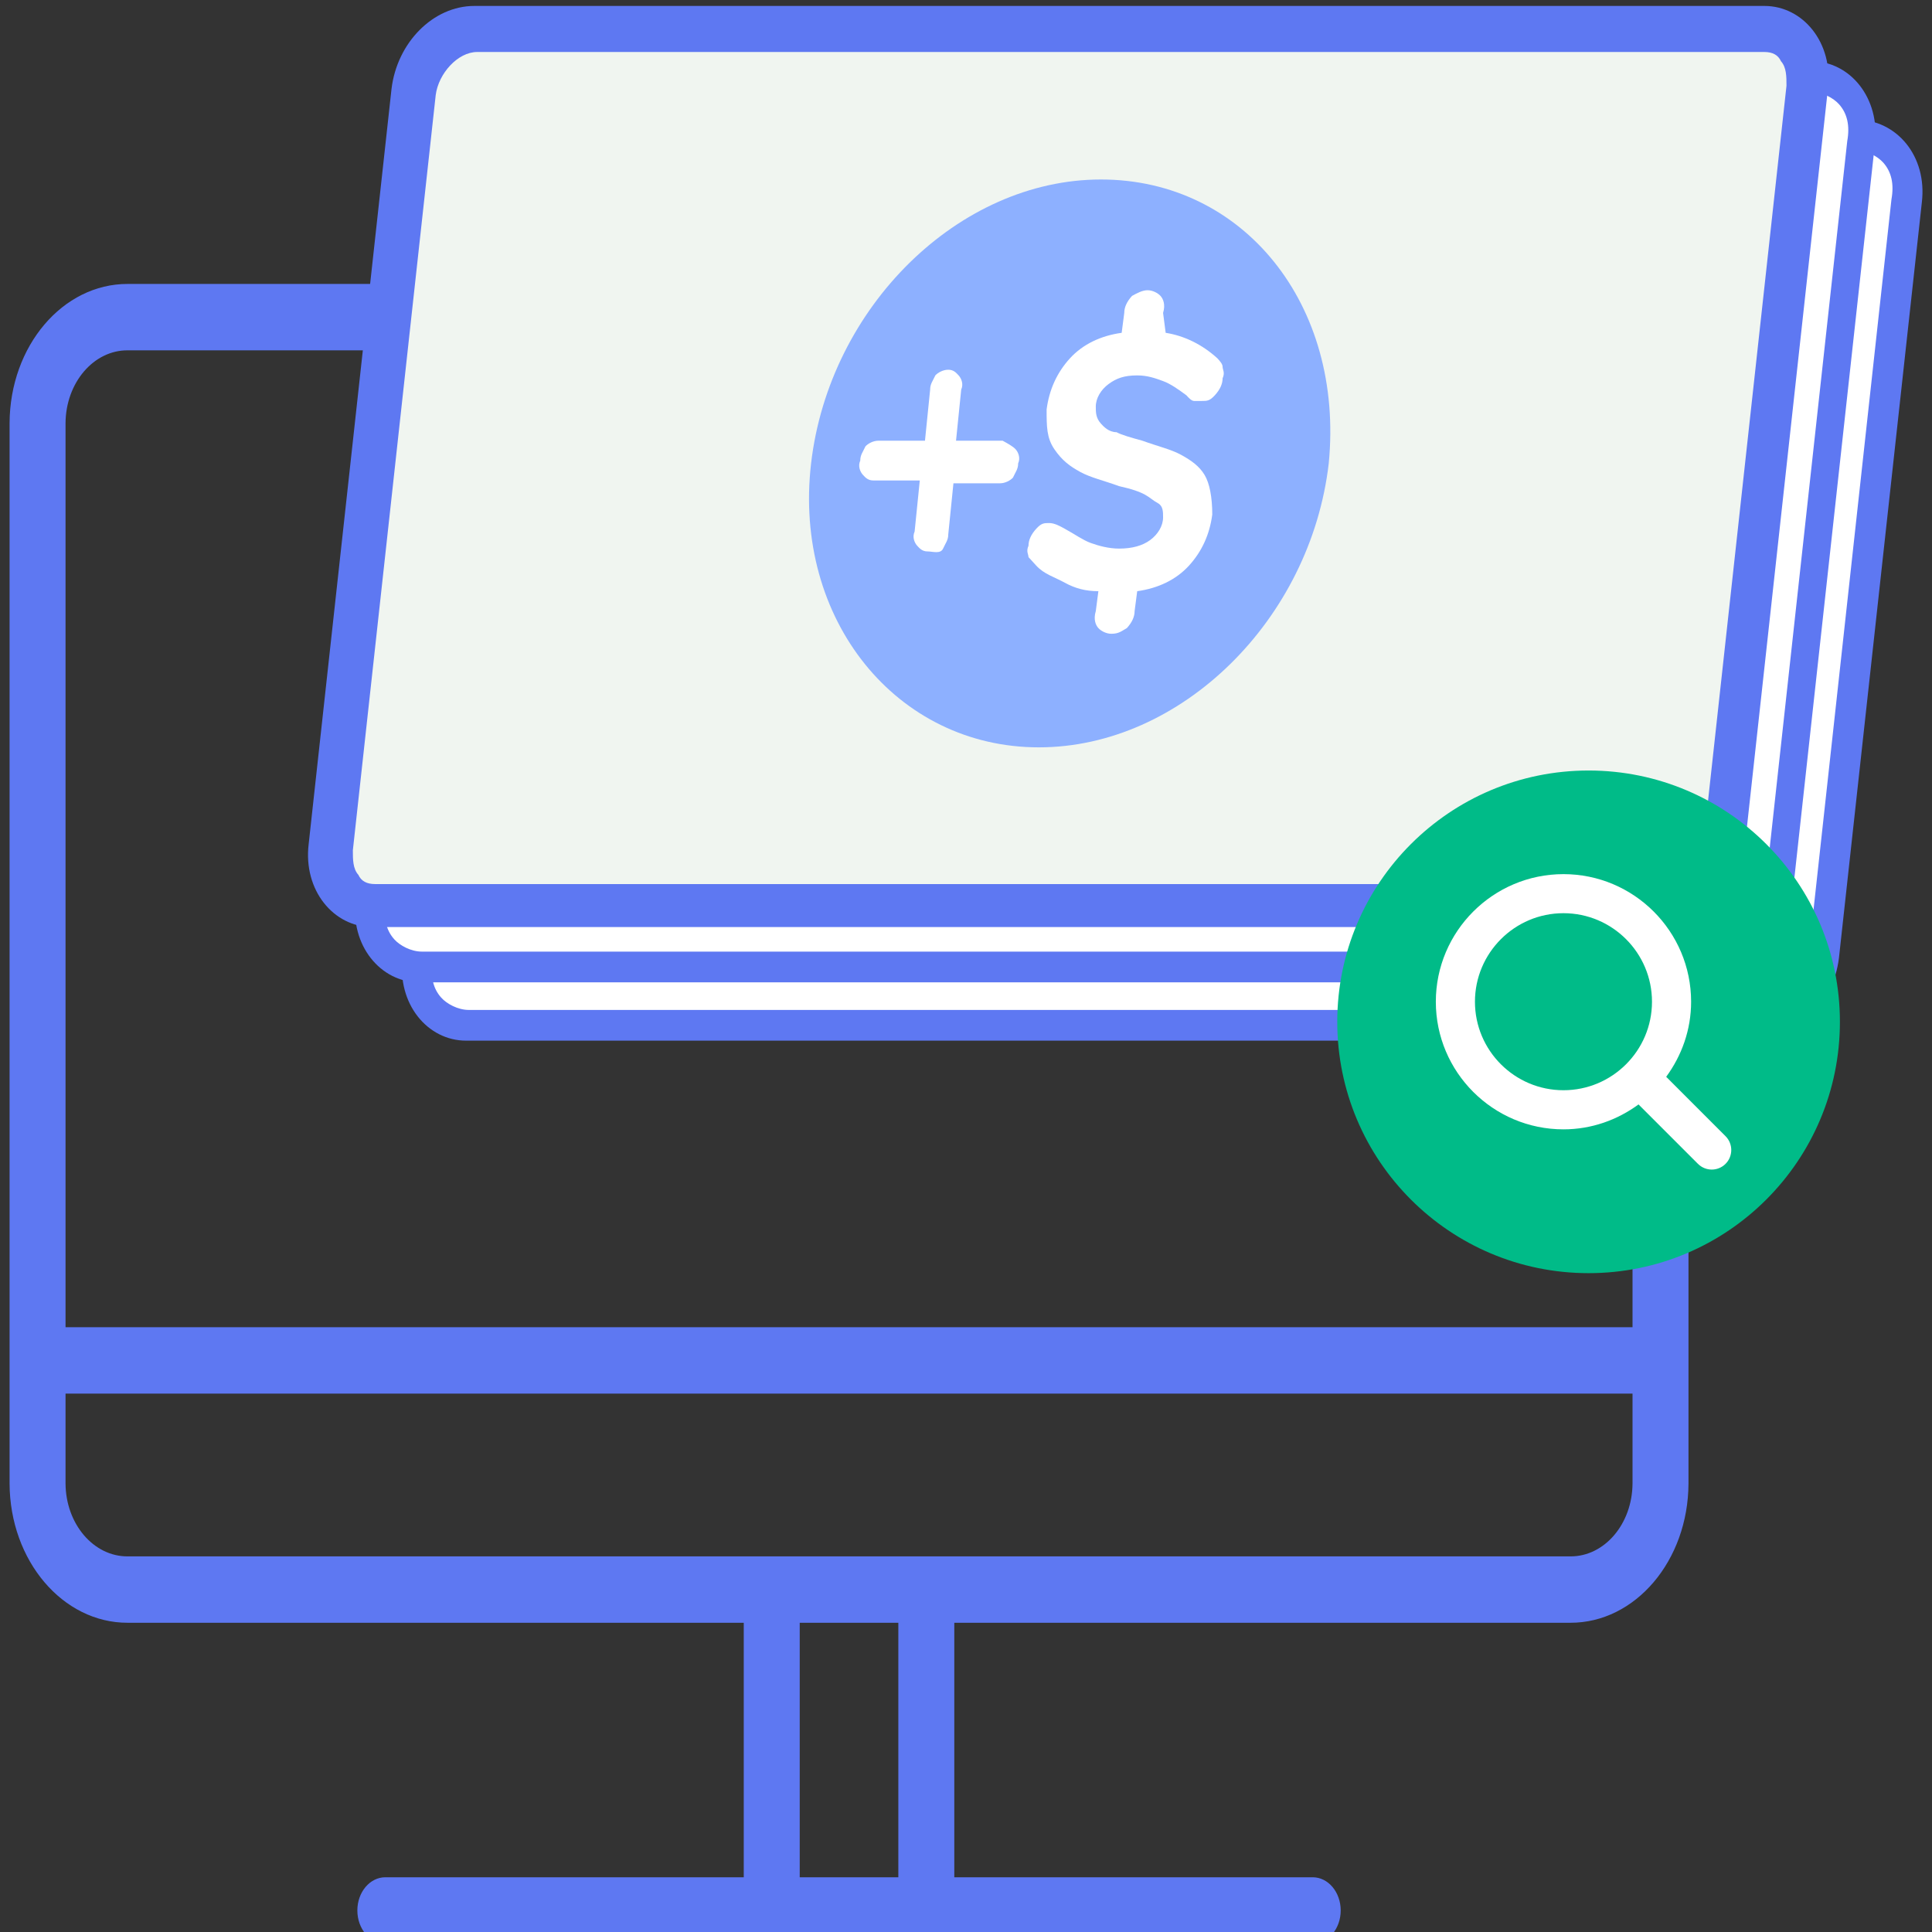
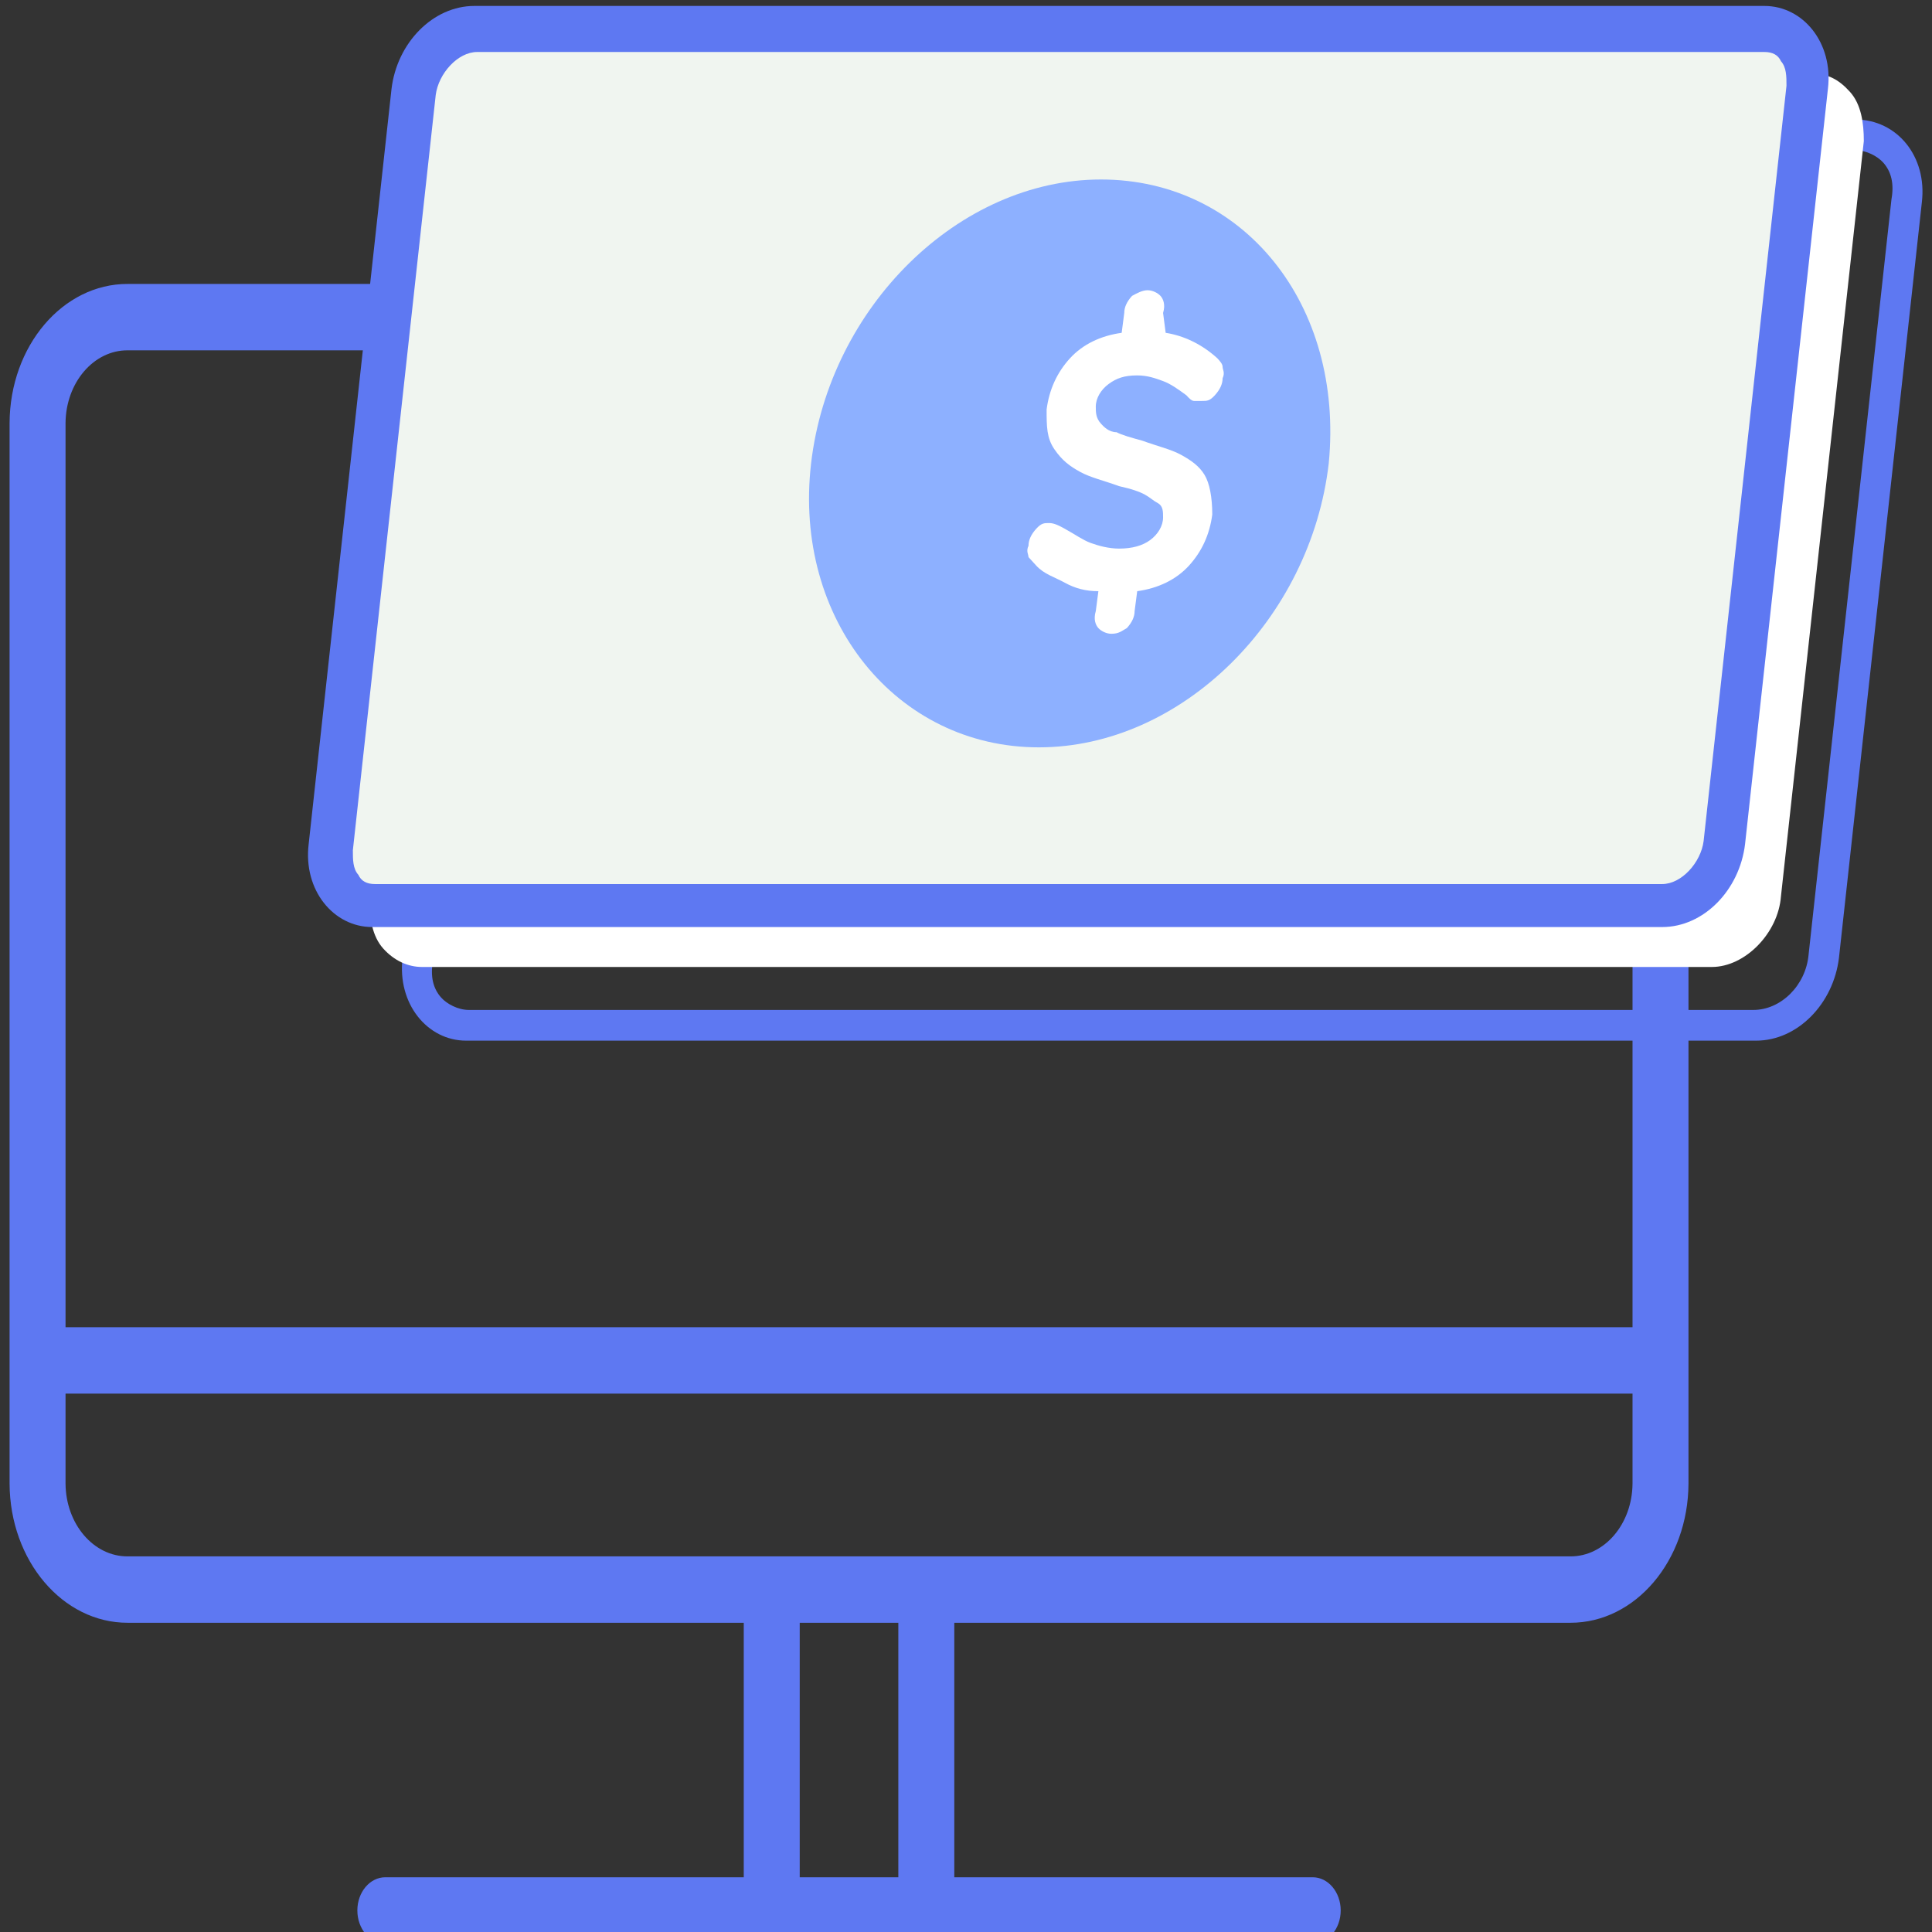
<svg xmlns="http://www.w3.org/2000/svg" xmlns:ns1="http://www.inkscape.org/namespaces/inkscape" xmlns:ns2="http://sodipodi.sourceforge.net/DTD/sodipodi-0.dtd" id="Camada_1" ns1:version="0.92.3 (2405546, 2018-03-11)" ns2:docname="painel_dos_parcelamentos.svg" x="0px" y="0px" width="60px" height="60px" viewBox="0 0 60 60" xml:space="preserve">
  <rect x="0" y="0" width="60" height="60" fill="#333333" stroke="none" />
  <g id="g3884" transform="matrix(0.102,0,0,0.121,-17.91,-4.387)">
    <path id="path3850" ns1:connector-curvature="0" fill="#5E78F2" d="M653.703,109.132H214.482  c-19.793-0.047-35.889,15.938-35.978,35.731v272.161c0.089,19.793,16.185,35.779,35.978,35.731h187.559v65.32H292.913  c-4.705,0-8.52,3.814-8.52,8.52c0,4.706,3.814,8.52,8.52,8.52H575.27c4.705,0,8.52-3.814,8.52-8.52c0-4.706-3.814-8.52-8.52-8.52  H466.143v-65.32h187.559c19.794,0.047,35.889-15.938,35.978-35.731V144.863C689.592,125.07,673.496,109.085,653.703,109.132z   M214.482,126.172h439.221c10.387-0.057,18.859,8.305,18.939,18.692v232.034H195.543V144.864  C195.622,134.477,204.095,126.115,214.482,126.172z M449.104,518.076h-30.023v-65.32h30.023V518.076z M653.703,435.717H214.482  c-10.387,0.057-18.859-8.305-18.939-18.692v-23.088h477.099v23.088C672.562,427.412,664.089,435.774,653.703,435.717z" />
    <g id="g3856">
-       <path id="path3852" ns1:connector-curvature="0" fill="#FFFFFF" d="M318.345,299.41c-5.046,0-8.41-1.576-11.775-4.728   c-3.364-3.152-4.205-7.88-4.205-12.609l25.231-193.858c0.841-9.456,10.934-18.125,21.026-18.125h392.764   c4.205,0,8.41,1.576,11.775,4.728s4.205,7.88,4.205,12.609l-25.231,193.858c-0.841,9.456-10.934,18.125-21.026,18.125H318.345z" />
      <path id="path3854" ns1:connector-curvature="0" fill="#5E78F2" d="M740.545,74.818c3.364,0,6.728,1.576,8.41,3.152   c2.523,2.364,3.364,5.516,2.523,9.456l-25.231,193.858c-0.841,7.88-8.41,14.185-16.821,14.185H318.345   c-3.364,0-6.728-1.576-8.41-3.152c-2.523-2.364-3.364-5.516-2.523-9.456l25.231-193.858c0.841-7.88,8.41-14.185,16.821-14.185   H740.545 M740.545,66.938H348.622c-12.616,0-23.549,9.456-25.231,21.277L298.16,282.074c-1.682,11.821,7.569,21.277,19.344,21.277   h392.764c12.616,0,23.549-9.456,25.231-21.277L760.73,88.215C762.412,76.394,753.161,66.938,740.545,66.938z" />
    </g>
    <g id="g3862">
      <path id="path3858" ns1:connector-curvature="0" fill="#FFFFFF" d="M304.047,284.438c-4.205,0-8.41-1.576-11.775-4.728   c-3.364-3.152-4.205-7.88-4.205-12.609l25.231-193.858c0.841-9.456,10.934-18.125,21.026-18.125h392.763   c5.046,0,8.41,1.576,11.775,4.728c3.364,3.152,4.205,7.88,4.205,12.609l-25.231,193.858c-0.841,9.456-10.934,18.125-21.026,18.125   H304.047z" />
-       <path id="path3860" ns1:connector-curvature="0" fill="#5E78F2" d="M727.088,59.845c3.364,0,6.728,1.576,8.41,3.152   c2.523,2.364,3.364,5.516,2.523,9.456L712.79,266.312c-0.841,7.88-8.41,14.185-16.821,14.185H304.047   c-3.364,0-6.728-1.576-8.41-3.152c-2.523-2.364-3.364-5.516-2.523-9.456L318.345,74.03c0.841-7.88,8.41-14.185,16.821-14.185   L727.088,59.845 M727.088,51.965H334.325c-12.616,0-23.549,9.456-25.231,21.277l-25.232,193.858   c-1.682,11.821,7.569,21.277,19.344,21.277h392.763c12.616,0,23.549-9.456,25.231-21.277l25.231-193.858   C748.114,61.421,738.863,51.965,727.088,51.965z" />
    </g>
    <g id="g3868">
      <g id="g4084">
        <path id="path3864" ns1:connector-curvature="0" fill="#F0F5F0" d="M289.75,267.889c-4.205,0-7.569-1.576-10.092-3.94    c-2.523-3.152-4.205-6.304-3.364-11.033l25.231-193.858c0.841-8.668,10.092-16.549,18.503-16.549h392.763    c4.205,0,7.569,1.576,10.092,3.94c2.523,3.152,4.205,6.304,3.364,11.033L701.016,251.34    c-0.841,8.668-10.092,16.549-18.503,16.549H289.75z" />
      </g>
      <path id="path3866" ns1:connector-curvature="0" fill="#5E78F2" d="M712.791,49.601c2.523,0,4.205,0.788,5.046,2.364   c1.682,1.576,1.682,3.94,1.682,6.304l-25.231,193.858c-0.841,5.516-6.728,11.033-12.616,11.033H289.75   c-2.523,0-4.205-0.788-5.046-2.364c-1.682-1.576-1.682-3.94-1.682-6.304l25.231-193.859c0.841-5.516,6.728-11.033,12.616-11.033   L712.791,49.601 M712.791,37.78H320.027c-12.616,0-23.549,9.456-25.231,21.277l-25.231,193.858   c-1.682,11.821,7.569,21.277,19.344,21.277h392.764c12.616,0,23.549-9.456,25.231-21.277l25.231-193.858   C733.817,47.237,724.565,37.78,712.791,37.78z" />
    </g>
    <g>
      <path id="path3870" ns1:connector-curvature="0" fill="#8DB0FF" d="M580.148,155.198   c-5.516,40.08-44.918,72.873-88.26,72.873c-43.342,0-74.864-32.793-69.348-72.873s44.918-72.873,88.26-72.873   S584.876,114.389,580.148,155.198z" />
      <g id="g3876">
-         <path id="path3872" ns1:connector-curvature="0" fill="#FFFFFF" d="M484.795,151.554c0.788,0.729,1.576,2.186,0.788,3.643    c0,1.457-0.788,2.186-1.576,3.643c-0.788,0.729-2.364,1.457-3.94,1.457h-14.185l-1.576,13.117c0,1.457-0.788,2.186-1.576,3.643    c-0.788,1.457-3.152,0.729-4.728,0.729c-1.576,0-2.364-0.729-3.152-1.457c-0.788-0.729-1.576-2.186-0.788-3.643l1.576-13.117    h-14.185c-1.576,0-2.364-0.729-3.152-1.457c-0.788-0.729-1.576-2.186-0.788-3.643c0-1.457,0.788-2.186,1.576-3.643    c0.788-0.729,2.364-1.457,3.94-1.457h14.185l1.576-13.117c0-1.457,0.788-2.186,1.576-3.643c0.788-0.729,2.364-1.457,3.94-1.457    s2.364,0.729,3.152,1.457s1.576,2.186,0.788,3.643l-1.576,13.117h14.185C482.431,150.097,484.007,150.825,484.795,151.554z" />
        <path id="path3874" ns1:connector-curvature="0" fill="#FFFFFF" d="M537.594,181.432c-3.94,3.643-9.456,5.83-15.761,6.558    l-0.788,5.101c0,1.457-0.788,2.915-2.364,4.372c-1.576,0.729-2.364,1.457-4.728,1.457c-1.576,0-3.152-0.729-3.94-1.457    c-0.788-0.729-1.576-2.186-0.788-4.372l0.788-5.101c-3.94,0-7.092-0.729-10.245-2.186c-3.153-1.457-6.304-2.186-8.668-4.372    c-0.788-0.729-1.576-1.457-2.364-2.186c0-0.729-0.788-1.457,0-2.915c0-1.457,0.788-2.915,2.364-4.372    c1.576-1.457,2.364-1.457,3.94-1.457c1.576,0,3.152,0.729,4.728,1.457c3.152,1.457,5.516,2.915,7.88,3.643    c2.364,0.729,5.516,1.457,8.668,1.457c3.94,0,7.092-0.729,9.456-2.186s3.94-3.643,3.94-5.83c0-1.457,0-2.915-1.576-3.643    c-1.576-0.729-2.364-1.457-3.94-2.186c-1.576-0.729-3.94-1.457-7.88-2.186c-4.728-1.457-8.668-2.186-11.821-3.643    c-3.152-1.457-5.516-2.915-7.88-5.83c-2.364-2.915-2.364-5.83-2.364-10.203c0.788-5.101,3.152-9.474,7.092-13.117    c3.94-3.643,9.456-5.83,15.761-6.558l0.788-5.101c0-1.457,0.788-2.915,2.364-4.372c1.576-0.729,3.152-1.457,4.728-1.457    c1.576,0,3.152,0.729,3.94,1.457c0.788,0.729,1.576,2.186,0.788,4.372l0.788,5.101c5.516,0.729,11.033,2.915,15.761,6.558    c0.788,0.729,1.576,1.457,1.576,2.186s0.788,1.457,0,2.915c0,1.457-0.788,2.915-2.364,4.372s-2.364,1.457-3.94,1.457    c-0.788,0-1.576,0-2.364,0s-1.576-0.729-2.364-1.457c-2.364-1.457-4.728-2.915-7.092-3.643c-2.364-0.729-4.728-1.457-7.88-1.457    c-3.94,0-6.304,0.729-8.668,2.186c-2.364,1.457-3.94,3.643-3.94,5.83c0,1.457,0,2.915,1.576,4.372    c0.788,0.729,2.364,2.186,4.728,2.186c1.576,0.729,4.728,1.457,7.88,2.186c4.728,1.457,8.668,2.186,11.821,3.643    c3.152,1.457,5.516,2.915,7.092,5.101c1.576,2.186,2.364,5.83,2.364,10.203C543.898,173.417,541.534,177.789,537.594,181.432z" />
      </g>
    </g>
  </g>
-   <circle fill="#00BB88" cx="49.335" cy="31.734" r="7.805" />
-   <path fill="#FFFFFF" d="M53.589,35.286l-1.844-1.845c0.481-0.656,0.774-1.457,0.774-2.331c0-2.186-1.778-3.963-3.964-3.963 s-3.964,1.778-3.964,3.963c0,2.185,1.778,3.963,3.964,3.963c0.874,0,1.675-0.293,2.331-0.774l1.844,1.844 c0.119,0.119,0.274,0.179,0.43,0.179s0.311-0.06,0.429-0.178C53.825,35.907,53.825,35.522,53.589,35.286z M45.806,31.11 c0-1.516,1.233-2.75,2.749-2.75s2.749,1.233,2.749,2.75c0,1.516-1.233,2.748-2.749,2.748S45.806,32.626,45.806,31.11z" />
</svg>